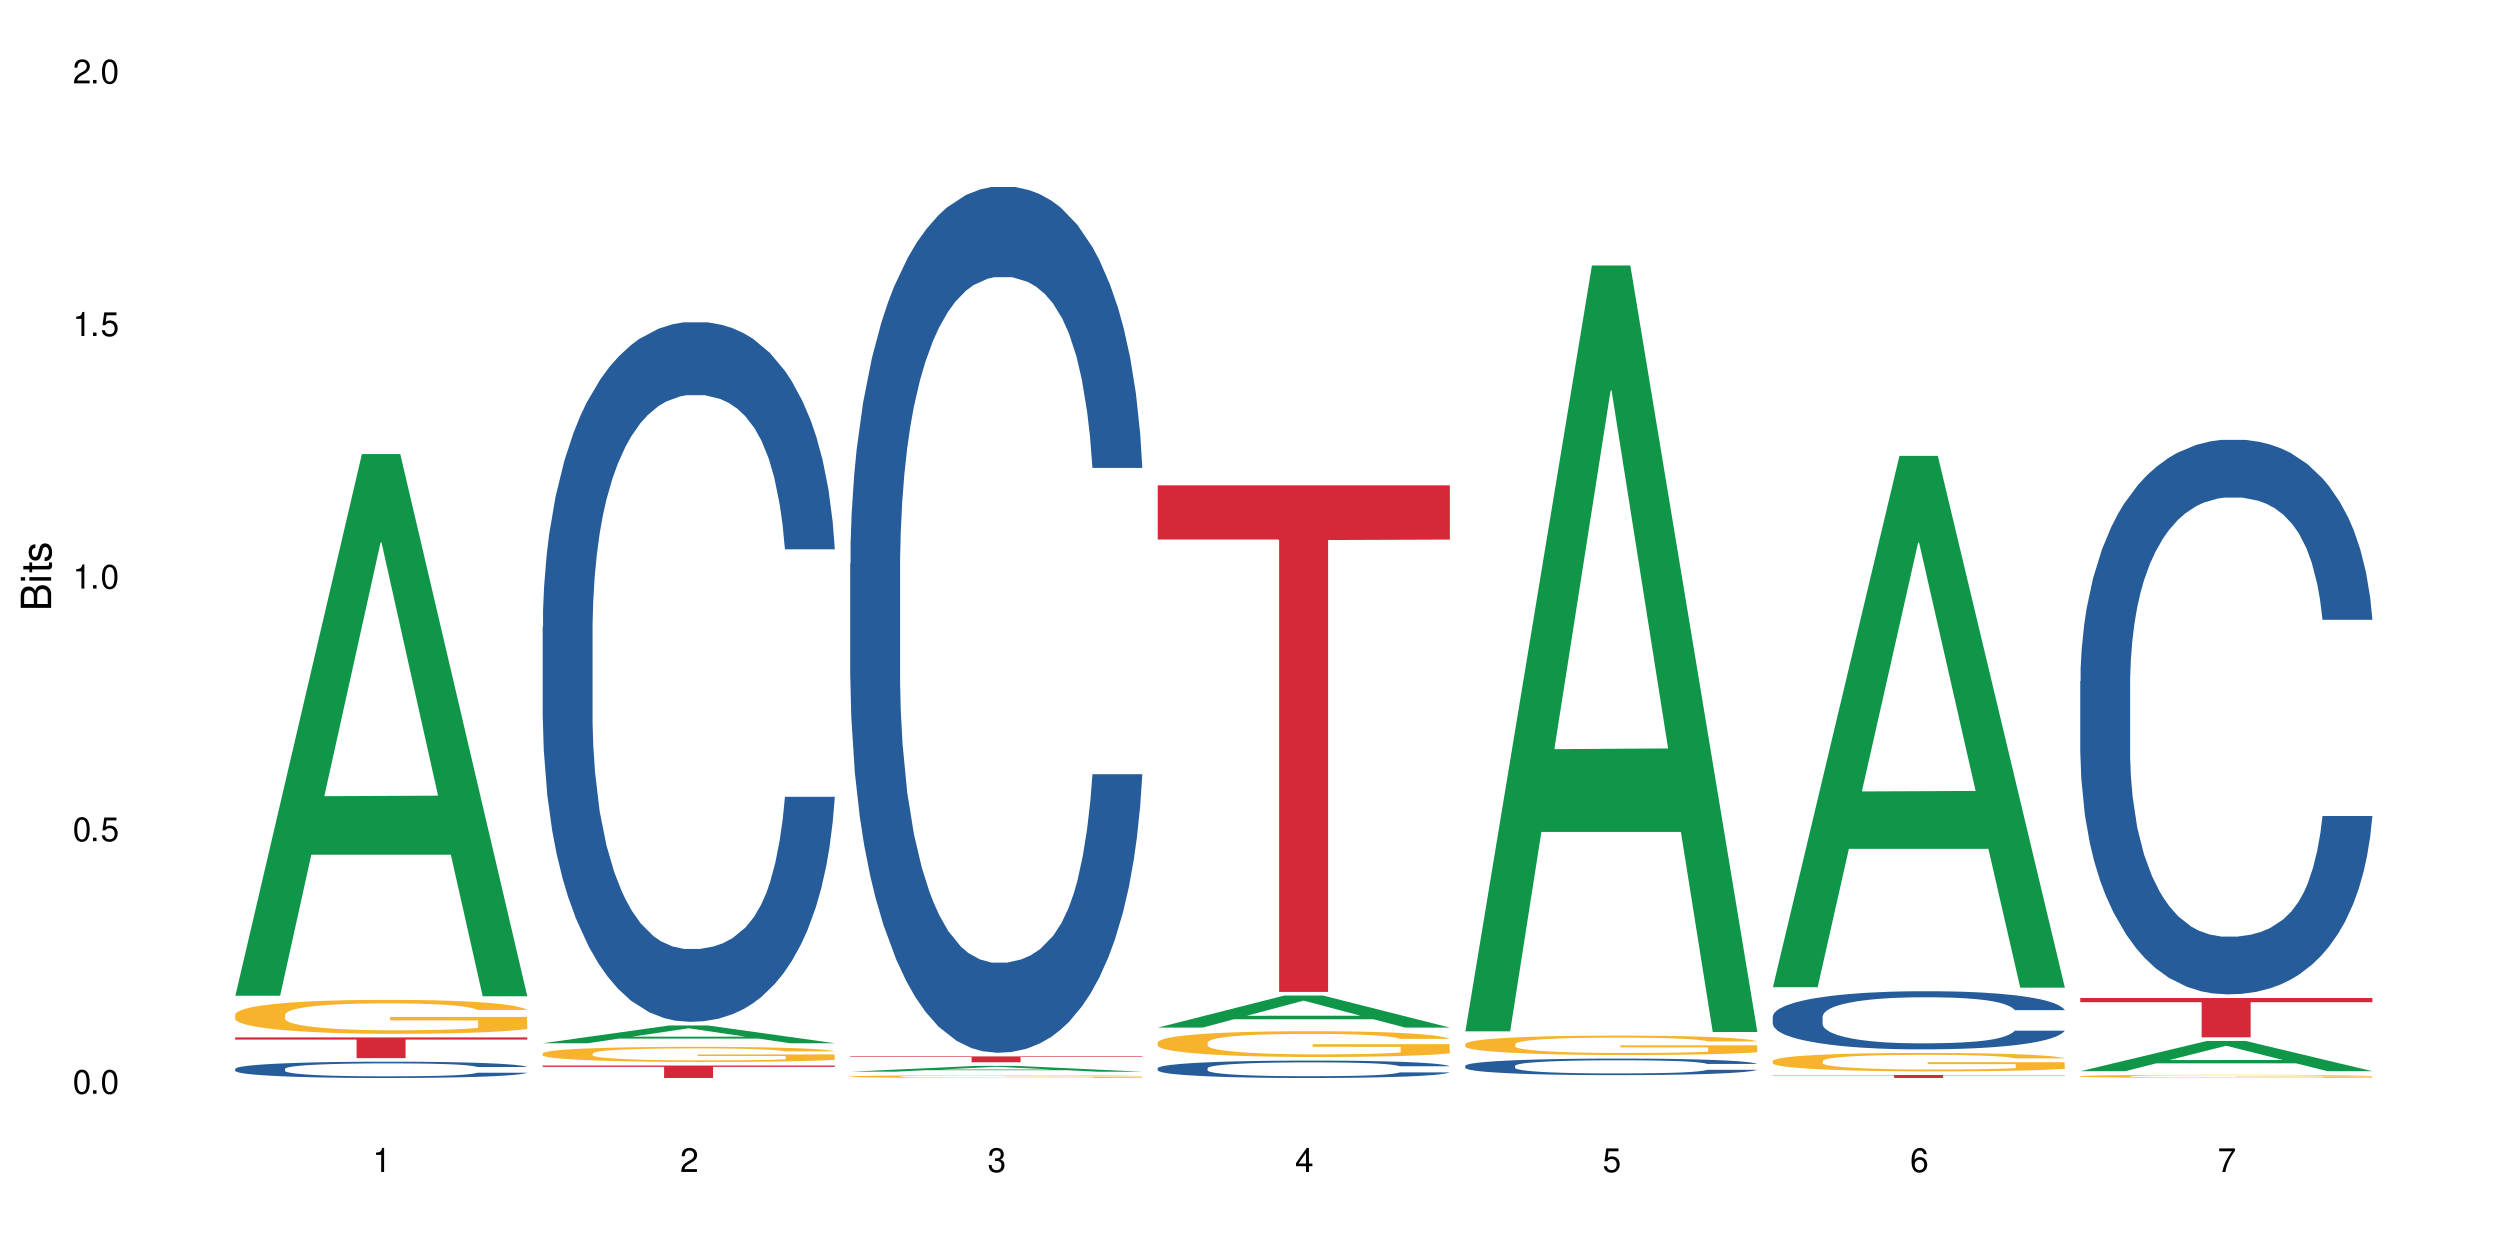
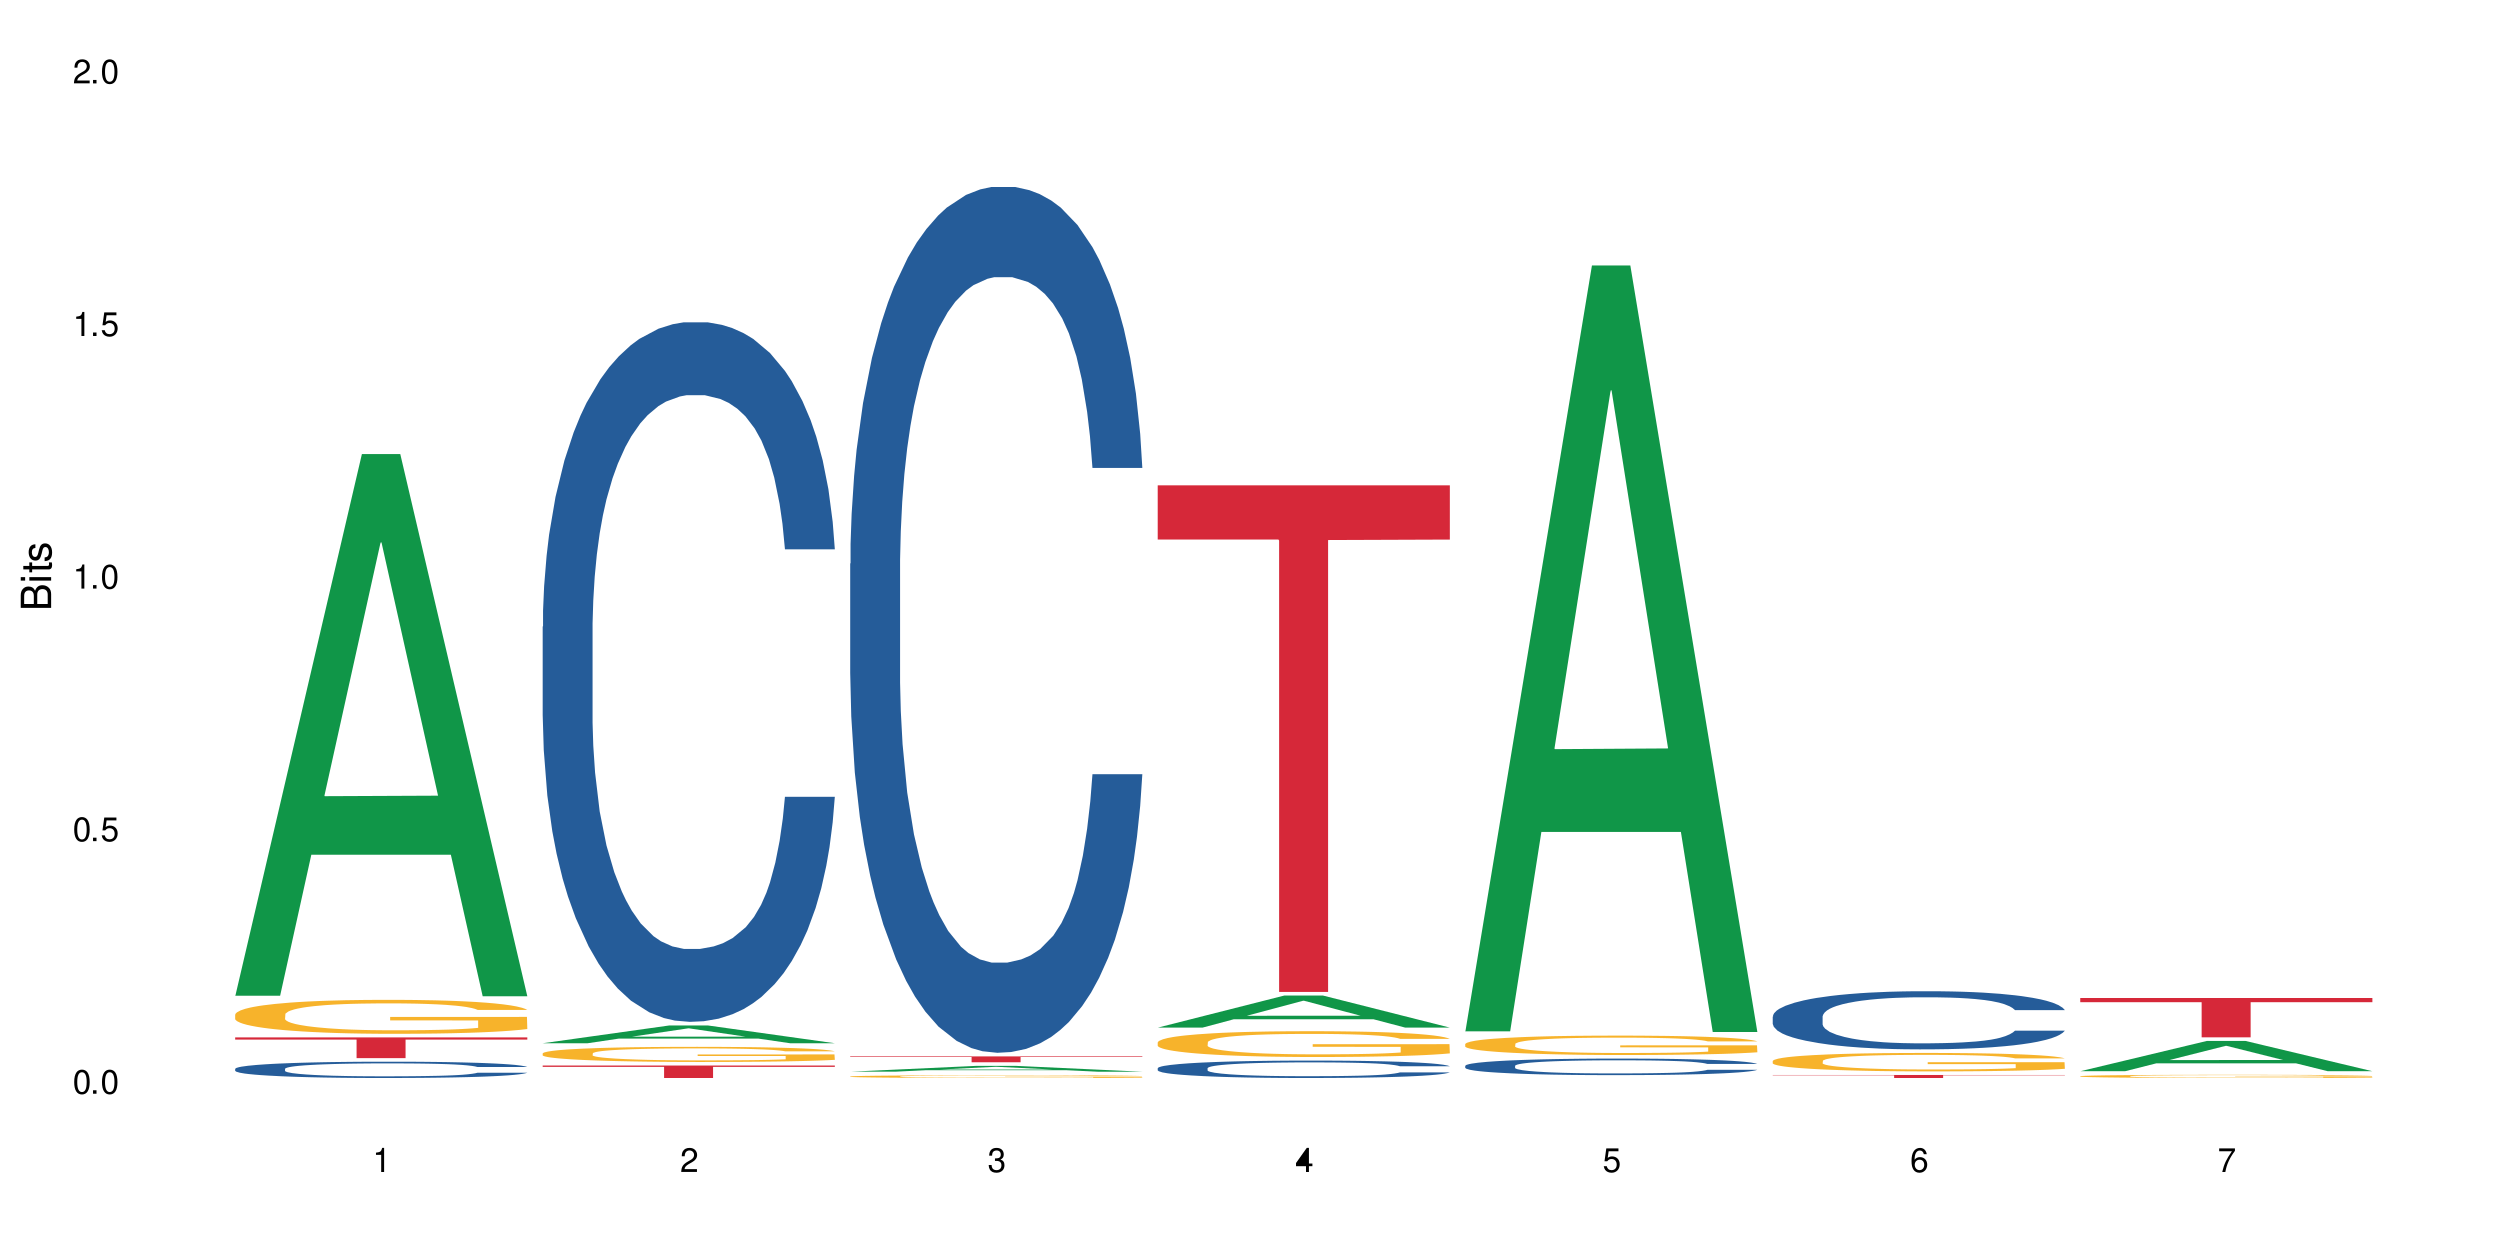
<svg xmlns="http://www.w3.org/2000/svg" xmlns:xlink="http://www.w3.org/1999/xlink" width="720" height="360" viewBox="0 0 720 360">
  <defs>
    <g>
      <g id="glyph-0-0">
</g>
      <g id="glyph-0-1">
        <path d="M 2.641 -6.938 C 2 -6.938 1.422 -6.656 1.078 -6.172 C 0.641 -5.562 0.406 -4.641 0.406 -3.359 C 0.406 -1.016 1.188 0.219 2.641 0.219 C 4.078 0.219 4.859 -1.016 4.859 -3.297 C 4.859 -4.641 4.656 -5.547 4.203 -6.172 C 3.844 -6.656 3.281 -6.938 2.641 -6.938 Z M 2.641 -6.188 C 3.547 -6.188 4 -5.25 4 -3.375 C 4 -1.406 3.562 -0.484 2.625 -0.484 C 1.734 -0.484 1.281 -1.438 1.281 -3.344 C 1.281 -5.25 1.734 -6.188 2.641 -6.188 Z M 2.641 -6.188 " />
      </g>
      <g id="glyph-0-2">
        <path d="M 1.828 -1 L 0.828 -1 L 0.828 0 L 1.828 0 Z M 1.828 -1 " />
      </g>
      <g id="glyph-0-3">
        <path d="M 4.562 -6.797 L 1.062 -6.797 L 0.547 -3.094 L 1.328 -3.094 C 1.719 -3.562 2.047 -3.734 2.578 -3.734 C 3.484 -3.734 4.062 -3.109 4.062 -2.094 C 4.062 -1.125 3.484 -0.531 2.578 -0.531 C 1.828 -0.531 1.375 -0.906 1.188 -1.672 L 0.328 -1.672 C 0.453 -1.109 0.547 -0.844 0.75 -0.594 C 1.125 -0.078 1.828 0.219 2.594 0.219 C 3.969 0.219 4.922 -0.781 4.922 -2.219 C 4.922 -3.562 4.031 -4.484 2.719 -4.484 C 2.25 -4.484 1.859 -4.359 1.469 -4.062 L 1.734 -5.969 L 4.562 -5.969 Z M 4.562 -6.797 " />
      </g>
      <g id="glyph-0-4">
        <path d="M 2.484 -4.938 L 2.484 0 L 3.328 0 L 3.328 -6.938 L 2.766 -6.938 C 2.469 -5.875 2.281 -5.734 0.984 -5.562 L 0.984 -4.938 Z M 2.484 -4.938 " />
      </g>
      <g id="glyph-0-5">
        <path d="M 4.859 -0.828 L 1.281 -0.828 C 1.359 -1.406 1.672 -1.781 2.5 -2.281 L 3.469 -2.828 C 4.406 -3.344 4.906 -4.062 4.906 -4.906 C 4.906 -5.484 4.672 -6.031 4.266 -6.406 C 3.859 -6.766 3.375 -6.938 2.719 -6.938 C 1.859 -6.938 1.219 -6.625 0.844 -6.031 C 0.609 -5.672 0.5 -5.234 0.484 -4.531 L 1.328 -4.531 C 1.359 -5.016 1.406 -5.281 1.531 -5.516 C 1.75 -5.938 2.188 -6.203 2.703 -6.203 C 3.469 -6.203 4.031 -5.641 4.031 -4.891 C 4.031 -4.344 3.719 -3.859 3.125 -3.516 L 2.234 -3 C 0.812 -2.172 0.406 -1.531 0.328 -0.016 L 4.859 -0.016 Z M 4.859 -0.828 " />
      </g>
      <g id="glyph-0-6">
        <path d="M 2.125 -3.188 L 2.578 -3.188 C 3.5 -3.188 3.984 -2.766 3.984 -1.922 C 3.984 -1.062 3.469 -0.531 2.594 -0.531 C 1.656 -0.531 1.203 -1 1.156 -2.016 L 0.312 -2.016 C 0.344 -1.453 0.438 -1.094 0.609 -0.781 C 0.953 -0.109 1.625 0.219 2.547 0.219 C 3.953 0.219 4.859 -0.625 4.859 -1.938 C 4.859 -2.828 4.516 -3.297 3.703 -3.594 C 4.344 -3.844 4.656 -4.328 4.656 -5.031 C 4.656 -6.219 3.875 -6.938 2.578 -6.938 C 1.203 -6.938 0.484 -6.172 0.453 -4.703 L 1.297 -4.703 C 1.312 -5.125 1.344 -5.359 1.453 -5.578 C 1.641 -5.969 2.062 -6.203 2.594 -6.203 C 3.344 -6.203 3.797 -5.75 3.797 -5 C 3.797 -4.516 3.609 -4.219 3.25 -4.047 C 3.016 -3.953 2.703 -3.922 2.125 -3.906 Z M 2.125 -3.188 " />
      </g>
      <g id="glyph-0-7">
-         <path d="M 3.141 -1.672 L 3.141 0 L 3.984 0 L 3.984 -1.672 L 4.984 -1.672 L 4.984 -2.438 L 3.984 -2.438 L 3.984 -6.938 L 3.359 -6.938 L 0.266 -2.578 L 0.266 -1.672 Z M 3.141 -2.438 L 1 -2.438 L 3.141 -5.5 Z M 3.141 -2.438 " />
+         <path d="M 3.141 -1.672 L 3.141 0 L 3.984 0 L 3.984 -1.672 L 4.984 -1.672 L 4.984 -2.438 L 3.984 -2.438 L 3.984 -6.938 L 3.359 -6.938 L 0.266 -2.578 L 0.266 -1.672 Z M 3.141 -2.438 L 1 -2.438 Z M 3.141 -2.438 " />
      </g>
      <g id="glyph-0-8">
        <path d="M 4.781 -5.125 C 4.609 -6.266 3.891 -6.938 2.844 -6.938 C 2.094 -6.938 1.422 -6.578 1.031 -5.953 C 0.594 -5.266 0.406 -4.422 0.406 -3.172 C 0.406 -2 0.578 -1.25 0.984 -0.641 C 1.359 -0.078 1.953 0.219 2.703 0.219 C 3.984 0.219 4.922 -0.75 4.922 -2.094 C 4.922 -3.375 4.062 -4.281 2.844 -4.281 C 2.172 -4.281 1.641 -4.031 1.281 -3.516 C 1.281 -5.234 1.828 -6.188 2.797 -6.188 C 3.391 -6.188 3.797 -5.797 3.938 -5.125 Z M 2.734 -3.531 C 3.547 -3.531 4.062 -2.953 4.062 -2.031 C 4.062 -1.156 3.484 -0.531 2.703 -0.531 C 1.922 -0.531 1.328 -1.188 1.328 -2.078 C 1.328 -2.938 1.906 -3.531 2.734 -3.531 Z M 2.734 -3.531 " />
      </g>
      <g id="glyph-0-9">
        <path d="M 4.984 -6.797 L 0.438 -6.797 L 0.438 -5.969 L 4.109 -5.969 C 2.5 -3.656 1.828 -2.234 1.328 0 L 2.219 0 C 2.594 -2.172 3.453 -4.047 4.984 -6.094 Z M 4.984 -6.797 " />
      </g>
      <g id="glyph-1-0">
</g>
      <g id="glyph-1-1">
        <path d="M 0 -0.953 L 0 -4.891 C 0 -5.719 -0.234 -6.344 -0.734 -6.797 C -1.188 -7.234 -1.812 -7.469 -2.5 -7.469 C -3.547 -7.469 -4.188 -7 -4.625 -5.875 C -4.984 -6.688 -5.625 -7.094 -6.531 -7.094 C -7.172 -7.094 -7.734 -6.859 -8.141 -6.391 C -8.562 -5.922 -8.75 -5.344 -8.75 -4.5 L -8.75 -0.953 Z M -4.984 -2.062 L -7.766 -2.062 L -7.766 -4.219 C -7.766 -4.844 -7.688 -5.203 -7.453 -5.5 C -7.219 -5.812 -6.859 -5.969 -6.375 -5.969 C -5.891 -5.969 -5.531 -5.812 -5.297 -5.5 C -5.062 -5.203 -4.984 -4.844 -4.984 -4.219 Z M -0.984 -2.062 L -4 -2.062 L -4 -4.781 C -4 -5.766 -3.438 -6.359 -2.484 -6.359 C -1.547 -6.359 -0.984 -5.766 -0.984 -4.781 Z M -0.984 -2.062 " />
      </g>
      <g id="glyph-1-2">
        <path d="M -6.281 -1.797 L -6.281 -0.797 L 0 -0.797 L 0 -1.797 Z M -8.75 -1.797 L -8.75 -0.797 L -7.484 -0.797 L -7.484 -1.797 Z M -8.75 -1.797 " />
      </g>
      <g id="glyph-1-3">
        <path d="M -6.281 -3.047 L -6.281 -2.016 L -8.016 -2.016 L -8.016 -1.016 L -6.281 -1.016 L -6.281 -0.172 L -5.469 -0.172 L -5.469 -1.016 L -0.719 -1.016 C -0.078 -1.016 0.281 -1.453 0.281 -2.234 C 0.281 -2.5 0.25 -2.719 0.188 -3.047 L -0.641 -3.047 C -0.609 -2.906 -0.594 -2.766 -0.594 -2.562 C -0.594 -2.141 -0.719 -2.016 -1.156 -2.016 L -5.469 -2.016 L -5.469 -3.047 Z M -6.281 -3.047 " />
      </g>
      <g id="glyph-1-4">
        <path d="M -4.531 -5.25 C -5.766 -5.25 -6.469 -4.422 -6.469 -2.969 C -6.469 -1.516 -5.719 -0.562 -4.547 -0.562 C -3.562 -0.562 -3.094 -1.062 -2.734 -2.562 L -2.516 -3.484 C -2.344 -4.188 -2.094 -4.469 -1.641 -4.469 C -1.047 -4.469 -0.641 -3.875 -0.641 -3 C -0.641 -2.453 -0.797 -2 -1.062 -1.75 C -1.25 -1.594 -1.422 -1.531 -1.875 -1.469 L -1.875 -0.406 C -0.422 -0.453 0.281 -1.266 0.281 -2.922 C 0.281 -4.5 -0.5 -5.516 -1.719 -5.516 C -2.656 -5.516 -3.172 -4.984 -3.469 -3.734 L -3.703 -2.766 C -3.891 -1.953 -4.156 -1.609 -4.594 -1.609 C -5.188 -1.609 -5.547 -2.125 -5.547 -2.938 C -5.547 -3.75 -5.203 -4.172 -4.531 -4.203 Z M -4.531 -5.25 " />
      </g>
    </g>
  </defs>
  <rect x="-72" y="-36" width="864" height="432" fill="rgb(100%, 100%, 100%)" fill-opacity="1" />
  <path fill-rule="nonzero" fill="rgb(6.275%, 58.824%, 28.235%)" fill-opacity="1" d="M 67.73 286.773 L 67.82 286.629 L 104.227 130.773 L 115.281 130.773 L 151.867 286.922 L 139.012 286.922 L 129.844 246.16 L 89.664 246.16 L 80.676 286.773 L 67.73 286.773 L 93.527 229.301 L 126.156 229.152 L 109.887 156.285 L 109.707 156.137 L 109.527 156.578 L 93.438 229.152 L 93.527 229.301 Z M 67.73 286.773 " />
  <path fill-rule="nonzero" fill="rgb(14.51%, 36.078%, 60%)" fill-opacity="1" d="M 67.73 307.812 L 67.832 307.809 L 67.832 307.707 L 68.141 307.543 L 68.859 307.336 L 69.578 307.195 L 71.426 306.941 L 73.988 306.695 L 76.656 306.508 L 78.605 306.395 L 80.352 306.309 L 84.352 306.152 L 86.918 306.07 L 89.688 305.996 L 93.074 305.922 L 95.535 305.879 L 101.078 305.812 L 105.18 305.781 L 108.363 305.77 L 115.238 305.77 L 119.34 305.785 L 122.316 305.809 L 125.598 305.844 L 128.371 305.879 L 133.191 305.977 L 137.5 306.094 L 139.449 306.164 L 142.527 306.297 L 144.891 306.426 L 146.531 306.539 L 148.379 306.695 L 150.02 306.891 L 151.25 307.109 L 151.867 307.293 L 137.5 307.293 L 136.785 307.121 L 135.961 306.988 L 134.422 306.812 L 132.883 306.688 L 130.73 306.562 L 128.781 306.48 L 126.113 306.398 L 123.754 306.348 L 121.289 306.309 L 118.93 306.285 L 114.414 306.258 L 109.184 306.258 L 107.234 306.266 L 103.23 306.301 L 101.078 306.332 L 98 306.391 L 95.844 306.449 L 93.281 306.535 L 91.535 306.605 L 89.379 306.719 L 87.84 306.816 L 86.098 306.957 L 85.07 307.066 L 84.148 307.188 L 83.328 307.328 L 82.711 307.477 L 82.301 307.637 L 82.094 307.793 L 82.094 308.457 L 82.301 308.609 L 82.812 308.793 L 84.148 309.055 L 86.098 309.281 L 88.355 309.461 L 90.508 309.59 L 91.742 309.648 L 93.383 309.719 L 95.945 309.805 L 99.641 309.891 L 101.797 309.926 L 105.078 309.961 L 108.465 309.977 L 112.98 309.977 L 116.98 309.961 L 119.648 309.938 L 122.418 309.902 L 126.215 309.832 L 128.574 309.762 L 130.629 309.68 L 132.168 309.598 L 133.191 309.531 L 134.73 309.398 L 135.961 309.25 L 136.887 309.102 L 137.5 308.953 L 151.867 308.953 L 151.25 309.125 L 150.328 309.293 L 149.402 309.418 L 147.969 309.57 L 146.324 309.703 L 143.965 309.852 L 142.016 309.949 L 139.449 310.059 L 137.09 310.141 L 134.527 310.211 L 130.73 310.297 L 128.266 310.34 L 125.598 310.379 L 122.418 310.414 L 118.418 310.445 L 114.109 310.461 L 110.105 310.465 L 105.797 310.457 L 102.617 310.441 L 98.41 310.402 L 93.176 310.324 L 89.379 310.242 L 86.406 310.16 L 83.84 310.074 L 80.969 309.961 L 77.273 309.77 L 75.016 309.625 L 73.477 309.504 L 71.734 309.336 L 70.5 309.188 L 69.066 308.945 L 68.039 308.641 L 67.73 308.406 Z M 67.73 307.812 " />
  <path fill-rule="nonzero" fill="rgb(96.863%, 70.196%, 16.863%)" fill-opacity="1" d="M 67.73 292.145 L 67.832 292.133 L 67.832 291.957 L 68.242 291.555 L 69.27 291 L 70.605 290.543 L 72.039 290.188 L 72.965 290 L 74.504 289.73 L 75.836 289.535 L 79.223 289.133 L 83.531 288.754 L 85.891 288.594 L 88.559 288.441 L 92.355 288.273 L 94.102 288.211 L 99.438 288.066 L 105.488 287.977 L 112.16 287.953 L 115.238 287.961 L 119.441 287.996 L 125.188 288.094 L 128.473 288.184 L 131.039 288.273 L 133.707 288.391 L 136.988 288.566 L 140.066 288.781 L 142.527 288.996 L 144.992 289.266 L 147.043 289.551 L 148.789 289.863 L 150.328 290.238 L 151.25 290.551 L 151.867 290.863 L 137.605 290.863 L 136.785 290.551 L 135.859 290.312 L 134.32 290.016 L 132.781 289.801 L 131.242 289.633 L 128.371 289.398 L 125.906 289.258 L 122.828 289.133 L 119.855 289.051 L 116.469 288.996 L 114.414 288.98 L 108.977 288.98 L 104.055 289.043 L 101.18 289.113 L 99.129 289.184 L 96.254 289.32 L 94.512 289.426 L 93.484 289.496 L 90.406 289.773 L 88.355 290.023 L 87.227 290.195 L 85.789 290.465 L 84.762 290.703 L 83.633 291.062 L 83.02 291.328 L 82.199 291.938 L 82.094 293.547 L 82.402 293.887 L 83.02 294.254 L 83.84 294.574 L 85.07 294.914 L 86.301 295.172 L 88.457 295.523 L 90.305 295.754 L 91.742 295.906 L 94.512 296.148 L 95.641 296.227 L 98.309 296.391 L 101.078 296.516 L 104.465 296.621 L 107.027 296.676 L 111.133 296.719 L 116.363 296.719 L 122.52 296.668 L 126.422 296.594 L 129.09 296.523 L 130.832 296.461 L 132.988 296.363 L 134.527 296.273 L 135.961 296.176 L 137.707 296.023 L 137.707 293.887 L 112.363 293.879 L 112.363 292.875 L 151.762 292.867 L 151.867 296.363 L 149.711 296.605 L 147.043 296.836 L 144.48 297.016 L 141.812 297.168 L 138.016 297.336 L 134.938 297.445 L 130.215 297.57 L 125.906 297.648 L 121.395 297.703 L 117.391 297.73 L 112.672 297.738 L 108.465 297.723 L 103.949 297.668 L 100.359 297.598 L 97.074 297.508 L 93.793 297.391 L 89.688 297.203 L 87.02 297.051 L 84.25 296.863 L 81.48 296.641 L 79.016 296.398 L 77.375 296.211 L 75.734 295.996 L 73.988 295.727 L 72.348 295.422 L 71.117 295.148 L 69.988 294.832 L 69.168 294.539 L 68.348 294.137 L 67.938 293.816 L 67.73 293.539 Z M 67.73 292.145 " />
  <path fill-rule="nonzero" fill="rgb(83.922%, 15.686%, 22.353%)" fill-opacity="1" d="M 67.73 298.77 L 151.867 298.77 L 151.867 299.41 L 116.801 299.414 L 116.801 304.738 L 102.695 304.738 L 102.695 299.418 L 102.488 299.41 L 67.73 299.41 Z M 67.73 298.77 " />
  <path fill-rule="nonzero" fill="rgb(6.275%, 58.824%, 28.235%)" fill-opacity="1" d="M 156.293 300.453 L 156.383 300.445 L 192.789 295.328 L 203.844 295.328 L 240.43 300.457 L 227.574 300.457 L 218.406 299.117 L 178.227 299.117 L 169.238 300.453 L 156.293 300.453 L 182.094 298.562 L 214.723 298.559 L 198.453 296.164 L 198.273 296.16 L 198.094 296.176 L 182.004 298.559 L 182.094 298.562 Z M 156.293 300.453 " />
  <path fill-rule="nonzero" fill="rgb(14.51%, 36.078%, 60%)" fill-opacity="1" d="M 156.293 180.484 L 156.398 180.301 L 156.398 175.879 L 156.703 168.883 L 157.422 160.043 L 158.141 153.965 L 159.988 143.102 L 162.555 132.602 L 165.223 124.5 L 167.172 119.711 L 168.914 116.027 L 172.918 109.215 L 175.48 105.715 L 178.25 102.586 L 181.637 99.453 L 184.102 97.613 L 189.641 94.664 L 193.746 93.375 L 196.926 92.824 L 203.801 92.824 L 207.902 93.559 L 210.879 94.48 L 214.164 95.953 L 216.934 97.613 L 221.754 101.664 L 226.066 106.82 L 228.016 109.766 L 231.094 115.477 L 233.453 121 L 235.094 125.789 L 236.941 132.602 L 238.582 140.891 L 239.812 150.281 L 240.43 158.199 L 226.066 158.199 L 225.348 150.836 L 224.527 145.125 L 222.988 137.574 L 221.449 132.234 L 219.293 126.895 L 217.344 123.395 L 214.676 119.895 L 212.316 117.684 L 209.855 116.027 L 207.492 114.922 L 202.98 113.816 L 197.746 113.816 L 195.797 114.188 L 191.797 115.66 L 189.641 116.949 L 186.562 119.527 L 184.406 121.922 L 181.844 125.605 L 180.098 128.734 L 177.945 133.523 L 176.406 137.758 L 174.66 143.836 L 173.633 148.441 L 172.711 153.598 L 171.891 159.676 L 171.273 166.121 L 170.863 172.934 L 170.66 179.562 L 170.66 208.109 L 170.863 214.738 L 171.379 222.473 L 172.711 233.707 L 174.66 243.469 L 176.918 251.203 L 179.074 256.727 L 180.305 259.305 L 181.945 262.254 L 184.512 265.934 L 188.203 269.617 L 190.359 271.094 L 193.641 272.566 L 197.027 273.301 L 201.543 273.301 L 205.543 272.566 L 208.211 271.645 L 210.98 270.172 L 214.777 267.039 L 217.137 264.094 L 219.191 260.594 L 220.73 257.094 L 221.754 254.148 L 223.293 248.441 L 224.527 242.18 L 225.449 235.734 L 226.066 229.473 L 240.43 229.473 L 239.812 236.84 L 238.891 244.02 L 237.969 249.359 L 236.531 255.805 L 234.891 261.516 L 232.527 267.961 L 230.578 272.195 L 228.016 276.801 L 225.656 280.301 L 223.09 283.43 L 219.293 287.113 L 216.832 288.957 L 214.164 290.613 L 210.98 292.086 L 206.98 293.375 L 202.672 294.113 L 198.668 294.297 L 194.359 293.93 L 191.18 293.191 L 186.973 291.535 L 181.738 288.219 L 177.945 284.719 L 174.969 281.223 L 172.402 277.539 L 169.531 272.566 L 165.836 264.461 L 163.578 258.199 L 162.039 253.043 L 160.297 245.863 L 159.066 239.418 L 157.629 229.102 L 156.602 216.027 L 156.293 205.898 Z M 156.293 180.484 " />
  <path fill-rule="nonzero" fill="rgb(96.863%, 70.196%, 16.863%)" fill-opacity="1" d="M 156.293 303.355 L 156.398 303.352 L 156.398 303.27 L 156.809 303.09 L 157.832 302.844 L 159.168 302.641 L 160.605 302.48 L 161.527 302.398 L 163.066 302.277 L 164.398 302.191 L 167.785 302.012 L 172.094 301.844 L 174.457 301.773 L 177.121 301.707 L 180.918 301.629 L 182.664 301.602 L 188 301.539 L 194.051 301.5 L 200.723 301.488 L 203.801 301.492 L 208.008 301.508 L 213.754 301.551 L 217.035 301.59 L 219.602 301.629 L 222.27 301.684 L 225.551 301.762 L 228.629 301.855 L 231.094 301.953 L 233.555 302.07 L 235.605 302.199 L 237.352 302.34 L 238.891 302.504 L 239.812 302.645 L 240.43 302.785 L 226.168 302.785 L 225.348 302.645 L 224.422 302.539 L 222.883 302.406 L 221.344 302.312 L 219.805 302.234 L 216.934 302.133 L 214.473 302.066 L 211.395 302.012 L 208.418 301.977 L 205.031 301.953 L 202.98 301.945 L 197.543 301.945 L 192.617 301.973 L 189.742 302.004 L 187.691 302.035 L 184.816 302.098 L 183.074 302.145 L 182.047 302.176 L 178.969 302.297 L 176.918 302.41 L 175.789 302.484 L 174.352 302.605 L 173.328 302.711 L 172.199 302.871 L 171.582 302.992 L 170.762 303.262 L 170.66 303.98 L 170.965 304.129 L 171.582 304.293 L 172.402 304.438 L 173.633 304.59 L 174.867 304.703 L 177.02 304.859 L 178.867 304.961 L 180.305 305.031 L 183.074 305.137 L 184.203 305.172 L 186.871 305.246 L 189.641 305.301 L 193.027 305.348 L 195.59 305.371 L 199.695 305.391 L 204.93 305.391 L 211.086 305.367 L 214.984 305.336 L 217.652 305.305 L 219.395 305.277 L 221.551 305.234 L 223.09 305.191 L 224.527 305.148 L 226.27 305.082 L 226.27 304.129 L 200.926 304.125 L 200.926 303.68 L 240.328 303.676 L 240.43 305.234 L 238.273 305.34 L 235.605 305.445 L 233.043 305.523 L 230.375 305.59 L 226.578 305.668 L 223.5 305.715 L 218.781 305.77 L 214.473 305.805 L 209.957 305.828 L 205.953 305.844 L 201.234 305.848 L 197.027 305.84 L 192.512 305.812 L 188.922 305.781 L 185.641 305.742 L 182.355 305.691 L 178.25 305.605 L 175.582 305.539 L 172.812 305.457 L 170.043 305.355 L 167.582 305.25 L 165.938 305.164 L 164.297 305.07 L 162.555 304.949 L 160.91 304.816 L 159.68 304.691 L 158.551 304.551 L 157.73 304.422 L 156.91 304.242 L 156.5 304.098 L 156.293 303.977 Z M 156.293 303.355 " />
  <path fill-rule="nonzero" fill="rgb(83.922%, 15.686%, 22.353%)" fill-opacity="1" d="M 156.293 306.875 L 240.43 306.875 L 240.43 307.262 L 205.363 307.266 L 205.363 310.465 L 191.258 310.465 L 191.258 307.266 L 191.051 307.262 L 156.293 307.262 Z M 156.293 306.875 " />
  <path fill-rule="nonzero" fill="rgb(6.275%, 58.824%, 28.235%)" fill-opacity="1" d="M 244.859 308.648 L 244.949 308.648 L 281.352 306.961 L 292.41 306.961 L 328.992 308.652 L 316.141 308.652 L 306.969 308.211 L 266.789 308.211 L 257.801 308.648 L 244.859 308.648 L 270.656 308.027 L 303.285 308.027 L 287.016 307.238 L 286.836 307.234 L 286.656 307.238 L 270.566 308.027 L 270.656 308.027 Z M 244.859 308.648 " />
  <path fill-rule="nonzero" fill="rgb(14.51%, 36.078%, 60%)" fill-opacity="1" d="M 244.859 162.352 L 244.961 162.121 L 244.961 156.652 L 245.27 147.992 L 245.988 137.051 L 246.703 129.527 L 248.551 116.082 L 251.117 103.09 L 253.785 93.062 L 255.734 87.133 L 257.477 82.574 L 261.48 74.145 L 264.043 69.812 L 266.816 65.938 L 270.199 62.062 L 272.664 59.785 L 278.203 56.137 L 282.309 54.543 L 285.488 53.855 L 292.363 53.855 L 296.469 54.77 L 299.441 55.91 L 302.727 57.73 L 305.496 59.785 L 310.32 64.797 L 314.629 71.18 L 316.578 74.828 L 319.656 81.891 L 322.016 88.73 L 323.656 94.656 L 325.504 103.09 L 327.145 113.348 L 328.379 124.969 L 328.992 134.77 L 314.629 134.77 L 313.91 125.652 L 313.09 118.59 L 311.551 109.242 L 310.012 102.633 L 307.855 96.023 L 305.906 91.691 L 303.238 87.363 L 300.879 84.629 L 298.418 82.574 L 296.059 81.207 L 291.543 79.84 L 286.309 79.84 L 284.359 80.297 L 280.359 82.121 L 278.203 83.715 L 275.125 86.906 L 272.973 89.871 L 270.406 94.43 L 268.66 98.305 L 266.508 104.23 L 264.969 109.473 L 263.223 116.992 L 262.199 122.691 L 261.273 129.074 L 260.453 136.594 L 259.84 144.57 L 259.426 153.004 L 259.223 161.211 L 259.223 196.539 L 259.426 204.746 L 259.941 214.316 L 261.273 228.223 L 263.223 240.301 L 265.48 249.875 L 267.637 256.711 L 268.867 259.902 L 270.508 263.551 L 273.074 268.109 L 276.77 272.668 L 278.922 274.488 L 282.207 276.312 L 285.59 277.227 L 290.105 277.227 L 294.109 276.312 L 296.773 275.172 L 299.547 273.352 L 303.344 269.477 L 305.703 265.828 L 307.754 261.496 L 309.293 257.168 L 310.32 253.52 L 311.859 246.453 L 313.09 238.707 L 314.012 230.727 L 314.629 222.977 L 328.992 222.977 L 328.379 232.094 L 327.453 240.984 L 326.531 247.594 L 325.094 255.57 L 323.453 262.637 L 321.094 270.613 L 319.145 275.855 L 316.578 281.555 L 314.219 285.887 L 311.652 289.762 L 307.855 294.32 L 305.395 296.598 L 302.727 298.648 L 299.547 300.473 L 295.543 302.07 L 291.234 302.98 L 287.234 303.207 L 282.926 302.754 L 279.742 301.84 L 275.535 299.789 L 270.305 295.688 L 266.508 291.355 L 263.531 287.027 L 260.965 282.469 L 258.094 276.312 L 254.398 266.285 L 252.145 258.535 L 250.605 252.152 L 248.859 243.266 L 247.629 235.285 L 246.191 222.523 L 245.164 206.34 L 244.859 193.805 Z M 244.859 162.352 " />
  <path fill-rule="nonzero" fill="rgb(96.863%, 70.196%, 16.863%)" fill-opacity="1" d="M 244.859 310.02 L 244.961 310.016 L 244.961 310.004 L 245.371 309.969 L 246.398 309.926 L 247.73 309.891 L 249.168 309.859 L 250.09 309.848 L 251.629 309.824 L 252.965 309.809 L 256.348 309.777 L 260.66 309.746 L 263.02 309.734 L 265.688 309.723 L 269.484 309.707 L 271.227 309.703 L 276.562 309.691 L 282.617 309.684 L 296.57 309.684 L 302.316 309.695 L 305.598 309.699 L 308.164 309.707 L 310.832 309.719 L 314.117 309.73 L 317.195 309.75 L 319.656 309.766 L 322.117 309.789 L 324.172 309.809 L 325.914 309.836 L 327.453 309.863 L 328.379 309.891 L 328.992 309.914 L 314.73 309.914 L 313.91 309.891 L 312.988 309.871 L 311.449 309.848 L 308.371 309.816 L 305.496 309.797 L 303.035 309.785 L 299.957 309.777 L 296.98 309.77 L 293.594 309.766 L 286.105 309.766 L 281.18 309.77 L 278.309 309.773 L 276.254 309.781 L 273.383 309.793 L 271.637 309.801 L 270.613 309.805 L 267.535 309.828 L 265.48 309.848 L 264.352 309.863 L 262.918 309.883 L 261.891 309.902 L 260.762 309.93 L 260.145 309.953 L 259.324 310 L 259.223 310.129 L 259.531 310.156 L 260.145 310.188 L 260.965 310.211 L 262.199 310.238 L 263.43 310.262 L 265.582 310.289 L 267.43 310.309 L 268.867 310.32 L 271.637 310.34 L 272.766 310.344 L 275.434 310.359 L 278.203 310.367 L 281.59 310.375 L 284.156 310.379 L 288.258 310.383 L 293.492 310.383 L 299.648 310.379 L 303.547 310.375 L 306.215 310.367 L 307.961 310.363 L 310.113 310.355 L 311.652 310.348 L 313.09 310.34 L 314.832 310.328 L 314.832 310.156 L 289.492 310.156 L 289.492 310.078 L 328.891 310.074 L 328.992 310.355 L 326.84 310.375 L 324.172 310.395 L 321.605 310.406 L 318.938 310.422 L 315.141 310.434 L 312.062 310.441 L 307.344 310.453 L 303.035 310.457 L 298.52 310.465 L 285.59 310.465 L 281.078 310.461 L 277.484 310.453 L 274.203 310.445 L 270.918 310.438 L 266.816 310.422 L 264.148 310.41 L 261.379 310.395 L 258.605 310.379 L 256.145 310.359 L 254.504 310.344 L 252.859 310.328 L 251.117 310.305 L 249.477 310.281 L 248.242 310.258 L 247.113 310.234 L 246.293 310.211 L 245.473 310.176 L 245.062 310.152 L 244.859 310.129 Z M 244.859 310.02 " />
  <path fill-rule="nonzero" fill="rgb(83.922%, 15.686%, 22.353%)" fill-opacity="1" d="M 244.859 304.238 L 328.992 304.238 L 328.992 304.418 L 293.93 304.422 L 293.93 305.93 L 279.82 305.93 L 279.82 304.422 L 279.617 304.418 L 244.859 304.418 Z M 244.859 304.238 " />
  <path fill-rule="nonzero" fill="rgb(6.275%, 58.824%, 28.235%)" fill-opacity="1" d="M 333.422 295.945 L 333.512 295.938 L 369.914 286.707 L 380.973 286.707 L 417.555 295.953 L 404.703 295.953 L 395.535 293.539 L 355.355 293.539 L 346.363 295.945 L 333.422 295.945 L 359.219 292.543 L 391.848 292.531 L 375.578 288.219 L 375.398 288.207 L 375.219 288.234 L 359.129 292.531 L 359.219 292.543 Z M 333.422 295.945 " />
  <path fill-rule="nonzero" fill="rgb(14.51%, 36.078%, 60%)" fill-opacity="1" d="M 333.422 307.633 L 333.523 307.629 L 333.523 307.52 L 333.832 307.344 L 334.551 307.125 L 335.27 306.973 L 337.113 306.703 L 339.68 306.441 L 342.348 306.238 L 344.297 306.121 L 346.043 306.027 L 350.043 305.859 L 352.609 305.77 L 355.379 305.691 L 358.766 305.613 L 361.227 305.57 L 366.766 305.496 L 370.871 305.465 L 374.051 305.449 L 380.926 305.449 L 385.031 305.469 L 388.008 305.492 L 391.289 305.527 L 394.059 305.57 L 398.883 305.672 L 403.191 305.797 L 405.141 305.871 L 408.219 306.016 L 410.578 306.152 L 412.223 306.27 L 414.066 306.441 L 415.711 306.648 L 416.941 306.879 L 417.555 307.078 L 403.191 307.078 L 402.473 306.895 L 401.652 306.754 L 400.113 306.562 L 398.574 306.43 L 396.422 306.297 L 394.469 306.211 L 391.805 306.125 L 389.441 306.07 L 386.98 306.027 L 384.621 306 L 380.105 305.973 L 374.875 305.973 L 372.922 305.98 L 368.922 306.02 L 366.766 306.051 L 363.688 306.113 L 361.535 306.176 L 358.969 306.266 L 357.227 306.344 L 355.07 306.465 L 353.531 306.57 L 351.789 306.719 L 350.762 306.836 L 349.836 306.965 L 349.016 307.113 L 348.402 307.273 L 347.992 307.445 L 347.785 307.609 L 347.785 308.32 L 347.992 308.484 L 348.504 308.676 L 349.836 308.957 L 351.789 309.199 L 354.043 309.395 L 356.199 309.531 L 357.43 309.594 L 359.07 309.668 L 361.637 309.758 L 365.332 309.852 L 367.484 309.887 L 370.77 309.926 L 374.156 309.941 L 378.668 309.941 L 382.672 309.926 L 385.34 309.902 L 388.109 309.863 L 391.906 309.789 L 394.266 309.715 L 396.316 309.625 L 397.855 309.539 L 398.883 309.465 L 400.422 309.324 L 401.652 309.168 L 402.578 309.008 L 403.191 308.852 L 417.555 308.852 L 416.941 309.035 L 416.016 309.215 L 415.094 309.348 L 413.656 309.508 L 412.016 309.648 L 409.656 309.809 L 407.707 309.914 L 405.141 310.031 L 402.781 310.117 L 400.215 310.195 L 396.422 310.285 L 393.957 310.332 L 391.289 310.375 L 388.109 310.41 L 384.109 310.441 L 379.797 310.461 L 375.797 310.465 L 371.488 310.457 L 368.305 310.438 L 364.102 310.398 L 358.867 310.316 L 355.07 310.227 L 352.094 310.141 L 349.531 310.047 L 346.656 309.926 L 342.965 309.723 L 340.707 309.566 L 339.168 309.438 L 337.422 309.262 L 336.191 309.098 L 334.754 308.844 L 333.73 308.516 L 333.422 308.266 Z M 333.422 307.633 " />
  <path fill-rule="nonzero" fill="rgb(96.863%, 70.196%, 16.863%)" fill-opacity="1" d="M 333.422 300.168 L 333.523 300.164 L 333.523 300.027 L 333.934 299.723 L 334.961 299.301 L 336.293 298.953 L 337.73 298.684 L 338.652 298.539 L 340.191 298.336 L 341.527 298.188 L 344.914 297.883 L 349.223 297.598 L 351.582 297.473 L 354.25 297.359 L 358.047 297.23 L 359.789 297.184 L 365.125 297.074 L 371.18 297.004 L 377.848 296.984 L 380.926 296.992 L 385.133 297.02 L 390.879 297.094 L 394.164 297.16 L 396.727 297.23 L 399.395 297.316 L 402.68 297.453 L 405.758 297.617 L 408.219 297.777 L 410.684 297.984 L 412.734 298.199 L 414.477 298.438 L 416.016 298.723 L 416.941 298.961 L 417.555 299.199 L 403.293 299.199 L 402.473 298.961 L 401.551 298.777 L 400.012 298.555 L 398.473 298.391 L 396.934 298.262 L 394.059 298.086 L 391.598 297.977 L 388.52 297.883 L 385.543 297.82 L 382.156 297.777 L 380.105 297.766 L 374.668 297.766 L 369.742 297.812 L 366.871 297.867 L 364.816 297.922 L 361.945 298.023 L 360.199 298.105 L 359.176 298.16 L 356.098 298.371 L 354.043 298.559 L 352.914 298.688 L 351.48 298.895 L 350.453 299.074 L 349.324 299.348 L 348.711 299.551 L 347.887 300.012 L 347.785 301.234 L 348.094 301.492 L 348.711 301.77 L 349.531 302.016 L 350.762 302.273 L 351.992 302.473 L 354.148 302.734 L 355.992 302.91 L 357.43 303.027 L 360.199 303.211 L 361.328 303.273 L 363.996 303.395 L 366.766 303.488 L 370.152 303.57 L 372.719 303.613 L 376.824 303.645 L 382.055 303.645 L 388.211 303.605 L 392.109 303.551 L 394.777 303.496 L 396.523 303.449 L 398.676 303.375 L 400.215 303.305 L 401.652 303.23 L 403.398 303.117 L 403.398 301.492 L 378.055 301.484 L 378.055 300.727 L 417.453 300.719 L 417.555 303.375 L 415.402 303.559 L 412.734 303.734 L 410.168 303.871 L 407.5 303.984 L 403.703 304.113 L 400.625 304.195 L 395.906 304.289 L 391.598 304.352 L 387.082 304.391 L 383.082 304.414 L 378.363 304.418 L 374.156 304.406 L 369.641 304.363 L 366.051 304.312 L 362.766 304.242 L 359.484 304.156 L 355.379 304.012 L 352.711 303.898 L 349.941 303.754 L 347.172 303.586 L 344.707 303.402 L 343.066 303.258 L 341.426 303.094 L 339.68 302.891 L 338.039 302.66 L 336.809 302.449 L 335.68 302.211 L 334.859 301.988 L 334.035 301.684 L 333.625 301.438 L 333.422 301.227 Z M 333.422 300.168 " />
  <path fill-rule="nonzero" fill="rgb(83.922%, 15.686%, 22.353%)" fill-opacity="1" d="M 333.422 139.777 L 417.555 139.777 L 417.555 155.395 L 382.492 155.531 L 382.492 285.676 L 368.383 285.676 L 368.383 155.668 L 368.18 155.395 L 333.422 155.395 Z M 333.422 139.777 " />
  <path fill-rule="nonzero" fill="rgb(6.275%, 58.824%, 28.235%)" fill-opacity="1" d="M 421.984 297.016 L 422.074 296.809 L 458.48 76.449 L 469.535 76.449 L 506.121 297.223 L 493.266 297.223 L 484.098 239.594 L 443.918 239.594 L 434.93 297.016 L 421.984 297.016 L 447.781 215.754 L 480.41 215.547 L 464.141 112.52 L 463.961 112.312 L 463.781 112.934 L 447.691 215.547 L 447.781 215.754 Z M 421.984 297.016 " />
  <path fill-rule="nonzero" fill="rgb(14.51%, 36.078%, 60%)" fill-opacity="1" d="M 421.984 306.949 L 422.086 306.941 L 422.086 306.84 L 422.395 306.672 L 423.113 306.465 L 423.832 306.32 L 425.68 306.062 L 428.242 305.816 L 430.91 305.625 L 432.859 305.512 L 434.605 305.422 L 438.605 305.262 L 441.172 305.18 L 443.941 305.105 L 447.328 305.031 L 449.789 304.988 L 455.332 304.918 L 459.434 304.887 L 462.617 304.875 L 469.488 304.875 L 473.594 304.895 L 476.57 304.914 L 479.852 304.949 L 482.625 304.988 L 487.445 305.086 L 491.754 305.207 L 493.703 305.277 L 496.781 305.41 L 499.145 305.543 L 500.785 305.656 L 502.633 305.816 L 504.273 306.012 L 505.504 306.234 L 506.121 306.422 L 491.754 306.422 L 491.035 306.246 L 490.215 306.113 L 488.676 305.934 L 487.137 305.809 L 484.984 305.68 L 483.035 305.598 L 480.367 305.516 L 478.008 305.465 L 475.543 305.422 L 473.184 305.398 L 468.668 305.371 L 463.438 305.371 L 461.488 305.379 L 457.484 305.414 L 455.332 305.445 L 452.254 305.508 L 450.098 305.562 L 447.531 305.648 L 445.789 305.723 L 443.633 305.836 L 442.094 305.938 L 440.352 306.082 L 439.324 306.191 L 438.402 306.312 L 437.582 306.457 L 436.965 306.609 L 436.555 306.77 L 436.348 306.926 L 436.348 307.602 L 436.555 307.758 L 437.066 307.941 L 438.402 308.207 L 440.352 308.438 L 442.609 308.621 L 444.762 308.75 L 445.992 308.812 L 447.637 308.879 L 450.199 308.969 L 453.895 309.055 L 456.051 309.09 L 459.332 309.125 L 462.719 309.141 L 467.234 309.141 L 471.234 309.125 L 473.902 309.102 L 476.672 309.066 L 480.469 308.992 L 482.828 308.926 L 484.879 308.84 L 486.418 308.758 L 487.445 308.688 L 488.984 308.555 L 490.215 308.406 L 491.141 308.254 L 491.754 308.105 L 506.121 308.105 L 505.504 308.281 L 504.582 308.449 L 503.656 308.574 L 502.223 308.727 L 500.578 308.863 L 498.219 309.016 L 496.27 309.117 L 493.703 309.223 L 491.344 309.309 L 488.781 309.383 L 484.984 309.469 L 482.52 309.512 L 479.852 309.551 L 476.672 309.586 L 472.672 309.617 L 468.363 309.633 L 464.359 309.637 L 460.051 309.629 L 456.871 309.613 L 452.664 309.574 L 447.43 309.496 L 443.633 309.41 L 440.66 309.328 L 438.094 309.242 L 435.219 309.125 L 431.527 308.934 L 429.27 308.785 L 427.73 308.664 L 425.984 308.492 L 424.754 308.34 L 423.32 308.098 L 422.293 307.789 L 421.984 307.547 Z M 421.984 306.949 " />
  <path fill-rule="nonzero" fill="rgb(96.863%, 70.196%, 16.863%)" fill-opacity="1" d="M 421.984 300.648 L 422.086 300.645 L 422.086 300.543 L 422.496 300.312 L 423.523 299.996 L 424.859 299.734 L 426.293 299.531 L 427.219 299.422 L 428.758 299.27 L 430.09 299.156 L 433.477 298.93 L 437.785 298.715 L 440.145 298.621 L 442.812 298.535 L 446.609 298.438 L 448.355 298.402 L 453.688 298.32 L 459.742 298.27 L 466.41 298.254 L 469.488 298.258 L 473.695 298.281 L 479.441 298.336 L 482.727 298.387 L 485.293 298.438 L 487.957 298.504 L 491.242 298.605 L 494.32 298.73 L 496.781 298.852 L 499.246 299.004 L 501.297 299.168 L 503.043 299.348 L 504.582 299.562 L 505.504 299.738 L 506.121 299.918 L 491.859 299.918 L 491.035 299.738 L 490.113 299.602 L 488.574 299.434 L 487.035 299.312 L 485.496 299.215 L 482.625 299.082 L 480.16 299 L 477.082 298.93 L 474.105 298.883 L 470.723 298.852 L 468.668 298.84 L 463.23 298.84 L 458.305 298.879 L 455.434 298.918 L 453.383 298.957 L 450.508 299.035 L 448.766 299.098 L 447.738 299.137 L 444.66 299.297 L 442.609 299.438 L 441.48 299.535 L 440.043 299.688 L 439.016 299.828 L 437.887 300.031 L 437.273 300.184 L 436.453 300.531 L 436.348 301.449 L 436.656 301.645 L 437.273 301.855 L 438.094 302.039 L 439.324 302.23 L 440.555 302.379 L 442.711 302.578 L 444.559 302.711 L 445.992 302.797 L 448.766 302.938 L 449.895 302.98 L 452.562 303.074 L 455.332 303.145 L 458.715 303.207 L 461.281 303.238 L 465.387 303.262 L 470.617 303.262 L 476.773 303.23 L 480.676 303.191 L 483.34 303.148 L 485.086 303.113 L 487.242 303.059 L 488.781 303.008 L 490.215 302.953 L 491.961 302.863 L 491.961 301.645 L 466.617 301.641 L 466.617 301.066 L 506.016 301.062 L 506.121 303.059 L 503.965 303.195 L 501.297 303.328 L 498.73 303.43 L 496.066 303.52 L 492.27 303.613 L 489.191 303.676 L 484.469 303.746 L 480.16 303.793 L 475.645 303.824 L 471.645 303.84 L 466.926 303.844 L 462.719 303.836 L 458.203 303.805 L 454.613 303.762 L 451.328 303.711 L 448.047 303.645 L 443.941 303.539 L 441.273 303.453 L 438.504 303.344 L 435.734 303.215 L 433.27 303.078 L 431.629 302.973 L 429.988 302.848 L 428.242 302.695 L 426.602 302.523 L 425.371 302.363 L 424.242 302.184 L 423.422 302.016 L 422.602 301.789 L 422.191 301.602 L 421.984 301.445 Z M 421.984 300.648 " />
-   <path fill-rule="nonzero" fill="rgb(6.275%, 58.824%, 28.235%)" fill-opacity="1" d="M 510.547 284.305 L 510.637 284.164 L 547.043 131.289 L 558.098 131.289 L 594.684 284.449 L 581.828 284.449 L 572.66 244.469 L 532.48 244.469 L 523.492 284.305 L 510.547 284.305 L 536.348 227.93 L 568.977 227.789 L 552.707 156.312 L 552.527 156.168 L 552.348 156.602 L 536.258 227.789 L 536.348 227.93 Z M 510.547 284.305 " />
  <path fill-rule="nonzero" fill="rgb(14.51%, 36.078%, 60%)" fill-opacity="1" d="M 510.547 292.762 L 510.652 292.746 L 510.652 292.379 L 510.957 291.797 L 511.676 291.062 L 512.395 290.559 L 514.242 289.656 L 516.809 288.785 L 519.473 288.113 L 521.426 287.715 L 523.168 287.406 L 527.168 286.844 L 529.734 286.551 L 532.504 286.293 L 535.891 286.031 L 538.355 285.879 L 543.895 285.633 L 548 285.527 L 551.18 285.48 L 558.055 285.48 L 562.156 285.543 L 565.133 285.617 L 568.418 285.742 L 571.188 285.879 L 576.008 286.215 L 580.32 286.645 L 582.27 286.887 L 585.348 287.363 L 587.707 287.82 L 589.348 288.219 L 591.195 288.785 L 592.836 289.473 L 594.066 290.254 L 594.684 290.91 L 580.32 290.91 L 579.602 290.301 L 578.781 289.824 L 577.242 289.199 L 575.703 288.754 L 573.547 288.312 L 571.598 288.02 L 568.93 287.73 L 566.57 287.547 L 564.105 287.406 L 561.746 287.316 L 557.234 287.223 L 552 287.223 L 550.051 287.254 L 546.051 287.379 L 543.895 287.484 L 540.816 287.699 L 538.66 287.898 L 536.098 288.203 L 534.352 288.465 L 532.199 288.863 L 530.66 289.215 L 528.914 289.719 L 527.887 290.102 L 526.965 290.527 L 526.145 291.035 L 525.527 291.57 L 525.117 292.137 L 524.914 292.688 L 524.914 295.059 L 525.117 295.609 L 525.629 296.25 L 526.965 297.184 L 528.914 297.996 L 531.172 298.637 L 533.324 299.098 L 534.559 299.309 L 536.199 299.555 L 538.766 299.859 L 542.457 300.168 L 544.613 300.289 L 547.895 300.41 L 551.281 300.473 L 555.797 300.473 L 559.797 300.41 L 562.465 300.336 L 565.234 300.211 L 569.031 299.953 L 571.391 299.707 L 573.445 299.418 L 574.984 299.125 L 576.008 298.883 L 577.547 298.406 L 578.781 297.887 L 579.703 297.352 L 580.32 296.832 L 594.684 296.832 L 594.066 297.445 L 593.145 298.039 L 592.223 298.484 L 590.785 299.02 L 589.145 299.492 L 586.781 300.027 L 584.832 300.383 L 582.27 300.762 L 579.91 301.055 L 577.344 301.312 L 573.547 301.621 L 571.086 301.773 L 568.418 301.91 L 565.234 302.035 L 561.234 302.141 L 556.926 302.203 L 552.922 302.219 L 548.613 302.188 L 545.434 302.125 L 541.227 301.988 L 535.992 301.711 L 532.199 301.422 L 529.223 301.129 L 526.656 300.824 L 523.785 300.41 L 520.09 299.738 L 517.832 299.219 L 516.293 298.789 L 514.551 298.195 L 513.316 297.656 L 511.883 296.801 L 510.855 295.715 L 510.547 294.875 Z M 510.547 292.762 " />
  <path fill-rule="nonzero" fill="rgb(96.863%, 70.196%, 16.863%)" fill-opacity="1" d="M 510.547 305.523 L 510.652 305.52 L 510.652 305.422 L 511.062 305.203 L 512.086 304.902 L 513.422 304.656 L 514.855 304.461 L 515.781 304.359 L 517.32 304.215 L 518.652 304.105 L 522.039 303.887 L 526.348 303.684 L 528.707 303.598 L 531.375 303.516 L 535.172 303.422 L 536.918 303.387 L 542.254 303.309 L 548.305 303.262 L 554.977 303.246 L 558.055 303.254 L 562.262 303.273 L 568.008 303.324 L 571.289 303.375 L 573.855 303.422 L 576.523 303.484 L 579.805 303.582 L 582.883 303.699 L 585.348 303.816 L 587.809 303.961 L 589.859 304.117 L 591.605 304.285 L 593.145 304.488 L 594.066 304.66 L 594.684 304.828 L 580.422 304.828 L 579.602 304.66 L 578.676 304.527 L 577.137 304.367 L 575.598 304.254 L 574.059 304.16 L 571.188 304.035 L 568.723 303.957 L 565.645 303.887 L 562.672 303.844 L 559.285 303.816 L 557.234 303.805 L 551.793 303.805 L 546.871 303.84 L 543.996 303.879 L 541.945 303.918 L 539.07 303.988 L 537.328 304.047 L 536.301 304.086 L 533.223 304.238 L 531.172 304.375 L 530.043 304.465 L 528.605 304.609 L 527.582 304.742 L 526.453 304.938 L 525.836 305.082 L 525.016 305.414 L 524.914 306.285 L 525.219 306.469 L 525.836 306.668 L 526.656 306.844 L 527.887 307.027 L 529.121 307.168 L 531.273 307.359 L 533.121 307.484 L 534.559 307.566 L 537.328 307.699 L 538.457 307.742 L 541.125 307.828 L 543.895 307.898 L 547.281 307.957 L 549.844 307.984 L 553.949 308.008 L 559.184 308.008 L 565.34 307.98 L 569.238 307.941 L 571.906 307.902 L 573.648 307.867 L 575.805 307.816 L 577.344 307.766 L 578.781 307.711 L 580.523 307.629 L 580.523 306.469 L 555.18 306.465 L 555.18 305.922 L 594.582 305.918 L 594.684 307.816 L 592.527 307.945 L 589.859 308.07 L 587.297 308.168 L 584.629 308.25 L 580.832 308.344 L 577.754 308.402 L 573.035 308.469 L 568.723 308.512 L 564.211 308.543 L 560.207 308.559 L 555.488 308.562 L 551.281 308.551 L 546.766 308.523 L 543.176 308.484 L 539.895 308.438 L 536.609 308.371 L 532.504 308.27 L 529.836 308.188 L 527.066 308.086 L 524.297 307.965 L 521.836 307.836 L 520.191 307.73 L 518.551 307.617 L 516.809 307.469 L 515.164 307.305 L 513.934 307.156 L 512.805 306.984 L 511.984 306.824 L 511.164 306.605 L 510.754 306.43 L 510.547 306.281 Z M 510.547 305.523 " />
  <path fill-rule="nonzero" fill="rgb(83.922%, 15.686%, 22.353%)" fill-opacity="1" d="M 510.547 309.594 L 594.684 309.594 L 594.684 309.688 L 559.617 309.688 L 559.617 310.465 L 545.512 310.465 L 545.512 309.688 L 510.547 309.688 Z M 510.547 309.594 " />
  <path fill-rule="nonzero" fill="rgb(6.275%, 58.824%, 28.235%)" fill-opacity="1" d="M 599.113 308.504 L 599.203 308.496 L 635.605 299.781 L 646.664 299.781 L 683.246 308.512 L 670.395 308.512 L 661.223 306.234 L 621.043 306.234 L 612.055 308.504 L 599.113 308.504 L 624.91 305.293 L 657.539 305.285 L 641.27 301.207 L 641.09 301.199 L 640.91 301.227 L 624.82 305.285 L 624.91 305.293 Z M 599.113 308.504 " />
-   <path fill-rule="nonzero" fill="rgb(14.51%, 36.078%, 60%)" fill-opacity="1" d="M 599.113 196.164 L 599.215 196.02 L 599.215 192.516 L 599.523 186.969 L 600.238 179.961 L 600.957 175.145 L 602.805 166.531 L 605.371 158.207 L 608.039 151.785 L 609.988 147.988 L 611.73 145.07 L 615.734 139.668 L 618.297 136.895 L 621.07 134.414 L 624.453 131.93 L 626.918 130.473 L 632.457 128.137 L 636.562 127.113 L 639.742 126.676 L 646.617 126.676 L 650.723 127.258 L 653.695 127.988 L 656.98 129.156 L 659.75 130.473 L 664.574 133.684 L 668.883 137.77 L 670.832 140.105 L 673.91 144.633 L 676.27 149.012 L 677.91 152.809 L 679.758 158.207 L 681.398 164.777 L 682.633 172.223 L 683.246 178.5 L 668.883 178.5 L 668.164 172.66 L 667.344 168.137 L 665.805 162.152 L 664.266 157.918 L 662.109 153.684 L 660.16 150.91 L 657.492 148.137 L 655.133 146.383 L 652.672 145.07 L 650.312 144.195 L 645.797 143.316 L 640.562 143.316 L 638.613 143.609 L 634.613 144.777 L 632.457 145.801 L 629.379 147.844 L 627.227 149.742 L 624.66 152.66 L 622.914 155.145 L 620.762 158.938 L 619.223 162.297 L 617.477 167.113 L 616.453 170.766 L 615.527 174.852 L 614.707 179.668 L 614.09 184.777 L 613.68 190.18 L 613.477 195.438 L 613.477 218.062 L 613.68 223.32 L 614.195 229.453 L 615.527 238.355 L 617.477 246.094 L 619.734 252.227 L 621.891 256.605 L 623.121 258.648 L 624.762 260.984 L 627.328 263.906 L 631.02 266.824 L 633.176 267.992 L 636.461 269.16 L 639.844 269.746 L 644.359 269.746 L 648.359 269.16 L 651.027 268.43 L 653.801 267.262 L 657.594 264.781 L 659.957 262.445 L 662.008 259.672 L 663.547 256.898 L 664.574 254.562 L 666.113 250.035 L 667.344 245.07 L 668.266 239.961 L 668.883 235 L 683.246 235 L 682.633 240.84 L 681.707 246.531 L 680.785 250.766 L 679.348 255.875 L 677.707 260.402 L 675.348 265.512 L 673.398 268.867 L 670.832 272.52 L 668.473 275.293 L 665.906 277.773 L 662.109 280.695 L 659.648 282.152 L 656.98 283.469 L 653.801 284.637 L 649.797 285.656 L 645.488 286.242 L 641.488 286.387 L 637.176 286.094 L 633.996 285.512 L 629.789 284.195 L 624.559 281.57 L 620.762 278.797 L 617.785 276.023 L 615.219 273.102 L 612.348 269.16 L 608.652 262.738 L 606.395 257.773 L 604.855 253.684 L 603.113 247.992 L 601.883 242.883 L 600.445 234.707 L 599.418 224.34 L 599.113 216.312 Z M 599.113 196.164 " />
  <path fill-rule="nonzero" fill="rgb(96.863%, 70.196%, 16.863%)" fill-opacity="1" d="M 599.113 309.938 L 599.215 309.938 L 599.215 309.922 L 599.625 309.883 L 600.652 309.832 L 601.984 309.789 L 603.422 309.754 L 604.344 309.738 L 605.883 309.711 L 607.219 309.691 L 610.602 309.656 L 614.914 309.621 L 617.273 309.605 L 619.941 309.59 L 623.738 309.574 L 625.48 309.57 L 630.816 309.555 L 636.871 309.547 L 643.539 309.543 L 646.617 309.543 L 650.824 309.547 L 656.57 309.559 L 659.852 309.566 L 662.418 309.574 L 665.086 309.586 L 668.367 309.602 L 671.445 309.621 L 673.91 309.641 L 676.371 309.668 L 678.426 309.695 L 680.168 309.723 L 681.707 309.758 L 682.633 309.789 L 683.246 309.82 L 668.984 309.82 L 668.164 309.789 L 667.242 309.766 L 665.703 309.738 L 664.164 309.719 L 662.625 309.703 L 659.75 309.68 L 657.289 309.668 L 654.211 309.656 L 651.234 309.648 L 647.848 309.641 L 640.359 309.641 L 635.434 309.648 L 632.559 309.652 L 630.508 309.66 L 627.637 309.672 L 625.891 309.684 L 624.863 309.691 L 621.785 309.715 L 619.734 309.738 L 618.605 309.754 L 617.168 309.781 L 616.145 309.805 L 615.016 309.836 L 614.398 309.863 L 613.578 309.918 L 613.477 310.07 L 613.785 310.102 L 614.398 310.137 L 615.219 310.168 L 616.453 310.199 L 617.684 310.223 L 619.836 310.258 L 621.684 310.277 L 623.121 310.293 L 625.891 310.316 L 627.02 310.324 L 629.688 310.34 L 632.457 310.352 L 635.844 310.359 L 638.41 310.367 L 642.512 310.371 L 647.746 310.371 L 653.902 310.363 L 657.801 310.359 L 660.469 310.352 L 662.211 310.344 L 664.367 310.336 L 665.906 310.328 L 667.344 310.32 L 669.086 310.305 L 669.086 310.102 L 643.742 310.102 L 643.742 310.008 L 683.145 310.008 L 683.246 310.336 L 681.094 310.359 L 678.426 310.379 L 675.859 310.398 L 673.191 310.41 L 669.395 310.43 L 666.316 310.438 L 661.598 310.449 L 657.289 310.457 L 652.773 310.461 L 648.773 310.465 L 639.844 310.465 L 635.332 310.461 L 631.738 310.453 L 628.457 310.445 L 625.172 310.434 L 621.07 310.414 L 618.402 310.402 L 615.629 310.383 L 612.859 310.363 L 610.398 310.34 L 608.758 310.32 L 607.113 310.301 L 605.371 310.277 L 603.73 310.246 L 602.496 310.223 L 601.367 310.191 L 600.547 310.164 L 599.727 310.125 L 599.316 310.098 L 599.113 310.07 Z M 599.113 309.938 " />
  <path fill-rule="nonzero" fill="rgb(83.922%, 15.686%, 22.353%)" fill-opacity="1" d="M 599.113 287.418 L 683.246 287.418 L 683.246 288.629 L 648.184 288.641 L 648.184 298.75 L 634.074 298.75 L 634.074 288.652 L 633.871 288.629 L 599.113 288.629 Z M 599.113 287.418 " />
  <g fill="rgb(0%, 0%, 0%)" fill-opacity="1">
    <use xlink:href="#glyph-0-1" x="20.965" y="314.993" />
    <use xlink:href="#glyph-0-2" x="25.965" y="314.993" />
    <use xlink:href="#glyph-0-1" x="28.965" y="314.993" />
  </g>
  <g fill="rgb(0%, 0%, 0%)" fill-opacity="1">
    <use xlink:href="#glyph-0-1" x="20.965" y="242.251" />
    <use xlink:href="#glyph-0-2" x="25.965" y="242.251" />
    <use xlink:href="#glyph-0-3" x="28.965" y="242.251" />
  </g>
  <g fill="rgb(0%, 0%, 0%)" fill-opacity="1">
    <use xlink:href="#glyph-0-4" x="20.965" y="169.509" />
    <use xlink:href="#glyph-0-2" x="25.965" y="169.509" />
    <use xlink:href="#glyph-0-1" x="28.965" y="169.509" />
  </g>
  <g fill="rgb(0%, 0%, 0%)" fill-opacity="1">
    <use xlink:href="#glyph-0-4" x="20.965" y="96.767" />
    <use xlink:href="#glyph-0-2" x="25.965" y="96.767" />
    <use xlink:href="#glyph-0-3" x="28.965" y="96.767" />
  </g>
  <g fill="rgb(0%, 0%, 0%)" fill-opacity="1">
    <use xlink:href="#glyph-0-5" x="20.965" y="24.024" />
    <use xlink:href="#glyph-0-2" x="25.965" y="24.024" />
    <use xlink:href="#glyph-0-1" x="28.965" y="24.024" />
  </g>
  <g fill="rgb(0%, 0%, 0%)" fill-opacity="1">
    <use xlink:href="#glyph-0-4" x="107.297" y="337.532" />
  </g>
  <g fill="rgb(0%, 0%, 0%)" fill-opacity="1">
    <use xlink:href="#glyph-0-5" x="195.863" y="337.532" />
  </g>
  <g fill="rgb(0%, 0%, 0%)" fill-opacity="1">
    <use xlink:href="#glyph-0-6" x="284.426" y="337.532" />
  </g>
  <g fill="rgb(0%, 0%, 0%)" fill-opacity="1">
    <use xlink:href="#glyph-0-7" x="372.988" y="337.532" />
  </g>
  <g fill="rgb(0%, 0%, 0%)" fill-opacity="1">
    <use xlink:href="#glyph-0-3" x="461.551" y="337.532" />
  </g>
  <g fill="rgb(0%, 0%, 0%)" fill-opacity="1">
    <use xlink:href="#glyph-0-8" x="550.117" y="337.532" />
  </g>
  <g fill="rgb(0%, 0%, 0%)" fill-opacity="1">
    <use xlink:href="#glyph-0-9" x="638.68" y="337.532" />
  </g>
  <g fill="rgb(0%, 0%, 0%)" fill-opacity="1">
    <use xlink:href="#glyph-1-1" x="14.725" y="176.012" />
    <use xlink:href="#glyph-1-2" x="14.725" y="168.012" />
    <use xlink:href="#glyph-1-3" x="14.725" y="165.012" />
    <use xlink:href="#glyph-1-4" x="14.725" y="162.012" />
  </g>
</svg>